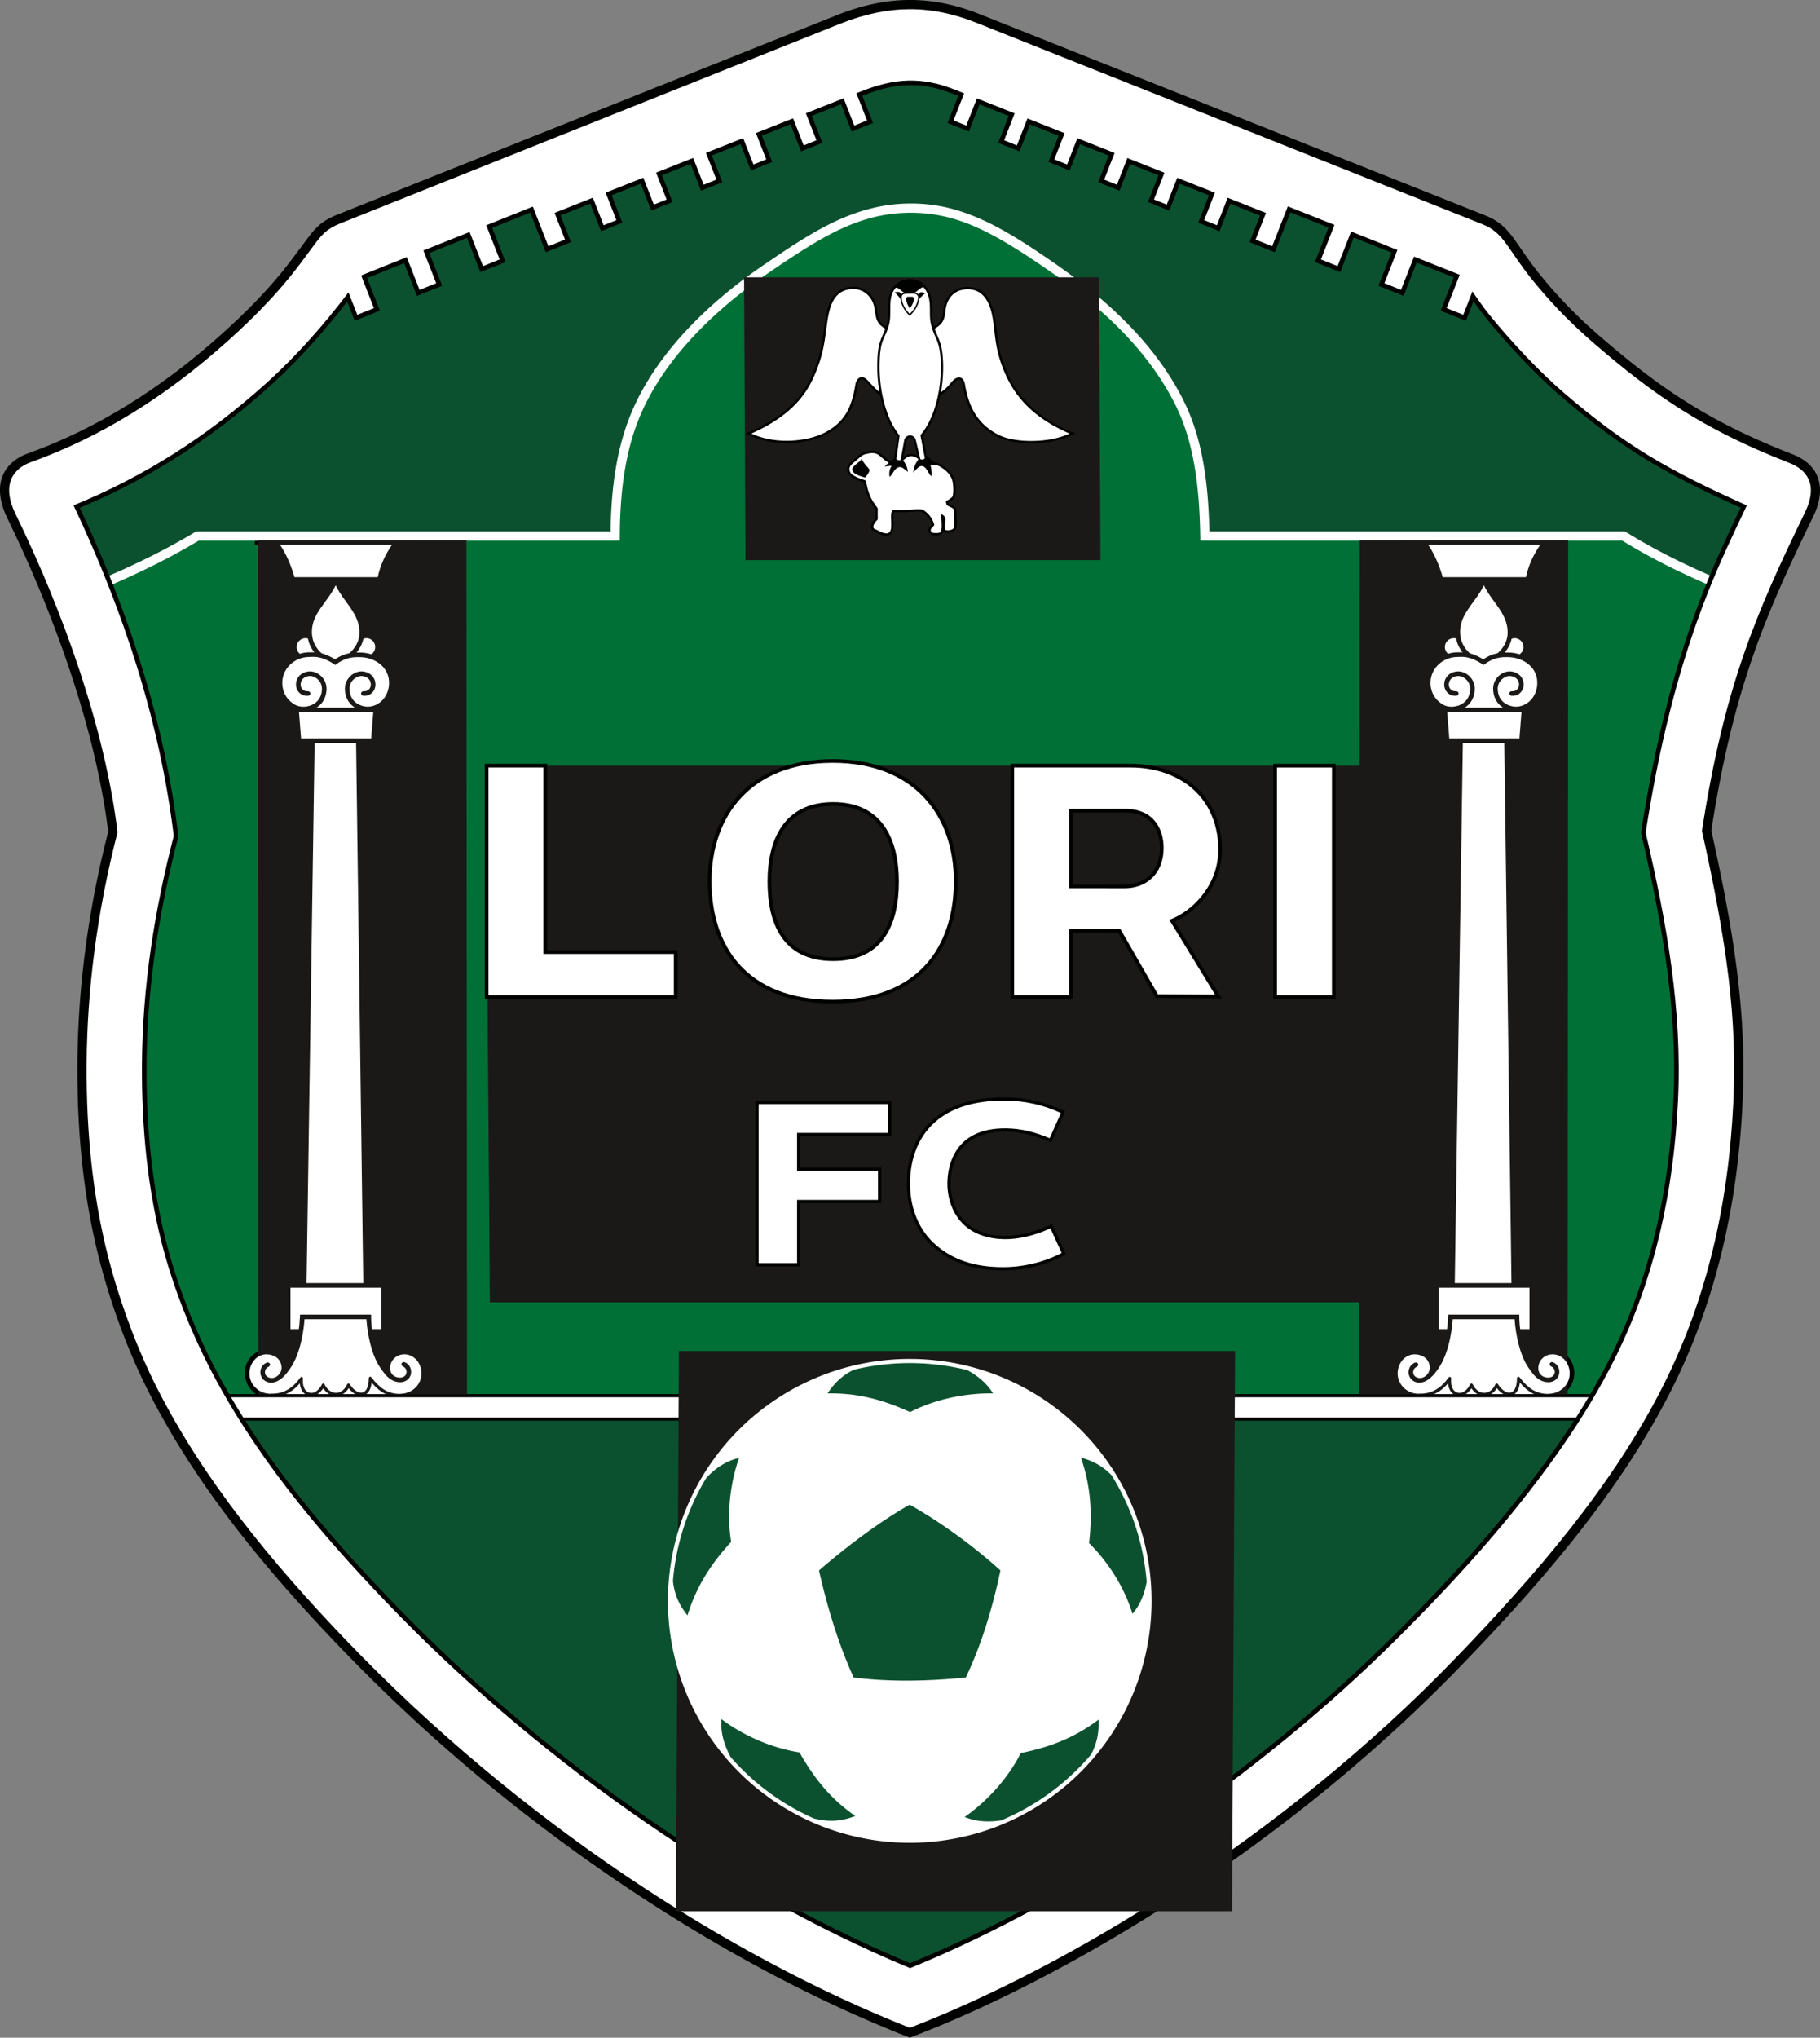
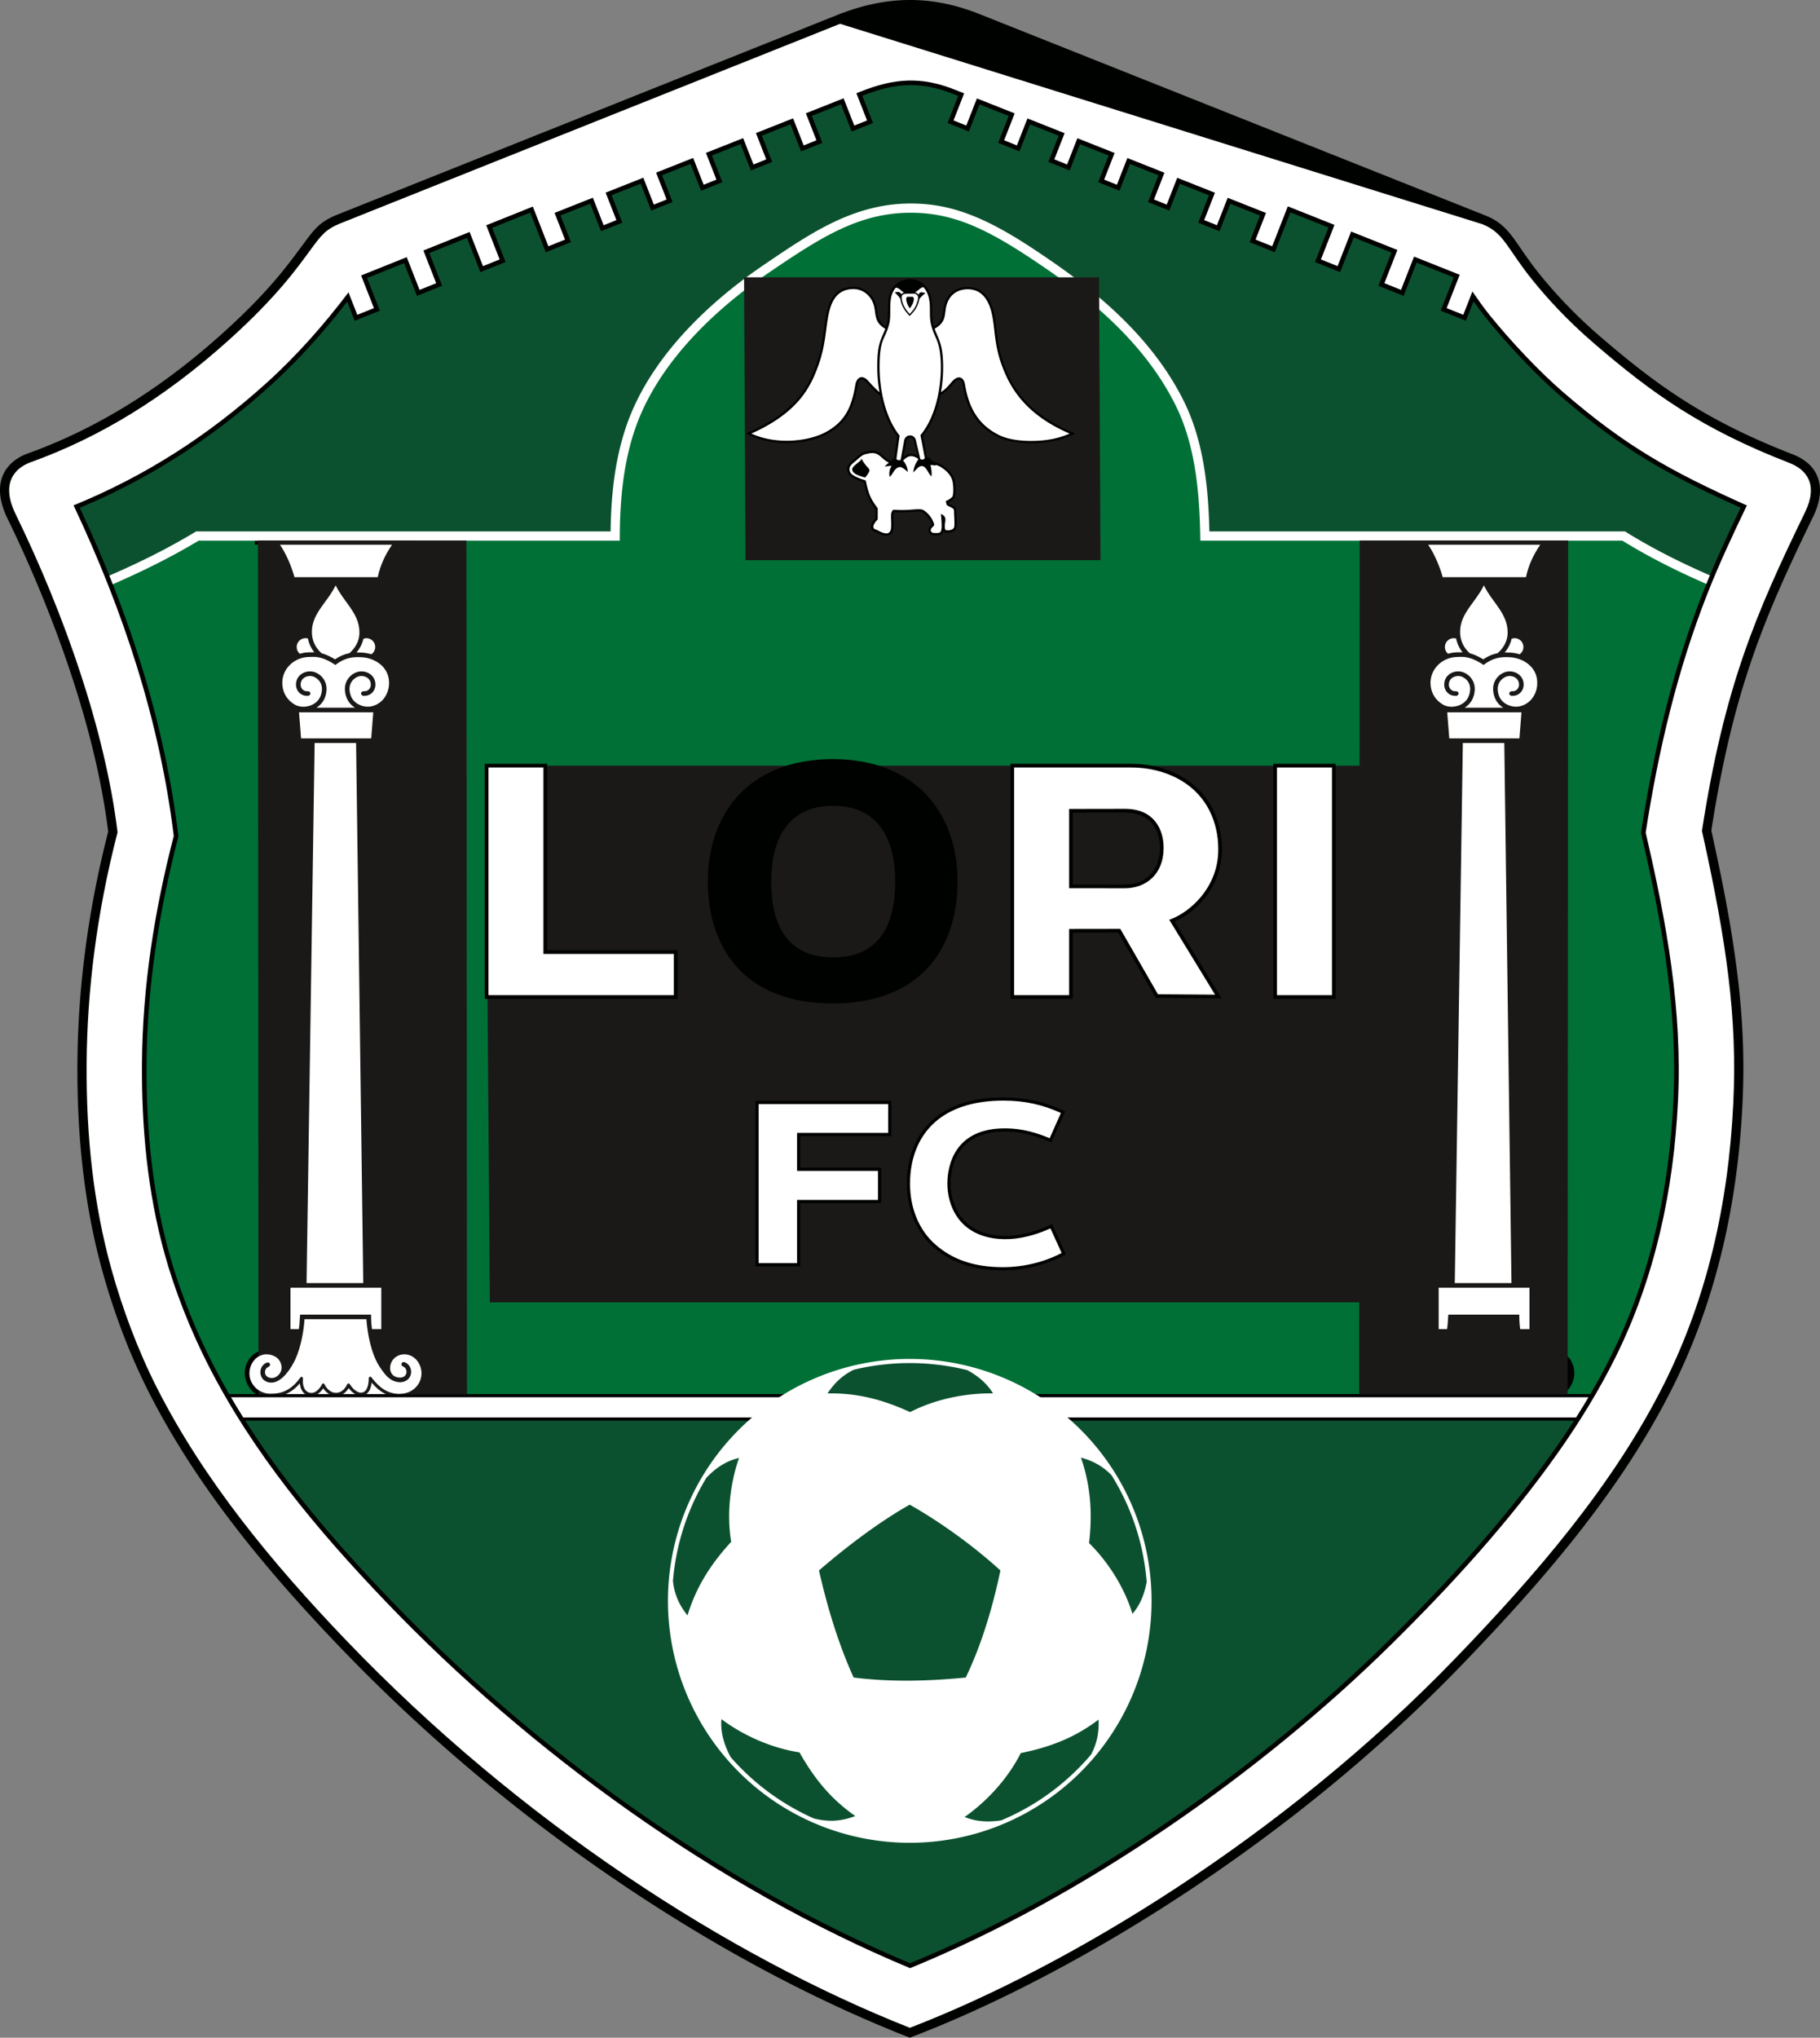
<svg xmlns="http://www.w3.org/2000/svg" viewBox="44.33 137.48 506.62 566.93">
  <rect x="44.33" y="137.48" width="506.62" height="566.93" fill="#808080" stroke="none" />
  <g fill-rule="evenodd">
    <path fill="#000200" d="M520.7 368.551c4.457 20.139 8.352 40.487 8.857 61.165a205.68 205.68 0 0 1-.189 14.983c-1.327 27.363-7.13 54.09-19.396 78.69-14.376 28.83-36.238 53.973-58.46 77.028-23.405 24.283-50.055 45.926-78.251 64.407-12.64 8.286-25.692 15.997-39.097 22.979-11.565 6.023-23.474 11.56-35.647 16.246l-.934.36-.932-.368c-27.908-11.028-54.819-25.878-79.666-42.654-28.249-19.073-54.672-41.258-78.254-65.872-20.323-21.212-39.632-44.407-52.994-70.725-5.39-10.618-9.689-22.093-12.877-33.562-5.242-18.858-7.124-38.5-6.98-58.03.159-21.684 3.167-43.34 8.566-64.331-2.334-18.731-7.819-37.7-14.392-55.347a358.945 358.945 0 0 0-13.7-31.906c-2.585-5.305-3.343-11.503 1.635-15.68 1.203-1.009 2.608-1.762 4.082-2.293 20.382-7.34 38.176-19.005 54.225-33.448 5.238-4.714 10.281-9.69 14.863-15.05 2.715-3.175 5.133-6.42 7.61-9.77 3.076-4.159 4.584-6.231 9.566-8.22l138.887-55.436c13.62-5.436 26.102-5.757 39.772-.317l140.895 56.065c1.745.694 3.302 1.601 4.711 2.847 1.824 1.613 3.227 3.643 4.596 5.638 1.867 2.724 3.703 5.354 5.788 7.925 5.135 6.334 10.765 12.073 16.952 17.386 4.922 4.228 9.934 8.35 15.18 12.173a150.204 150.204 0 0 0 16.928 10.715c6.87 3.725 14.016 6.903 21.299 9.731 7.912 3.072 9.328 9.875 5.744 17.25-4.501 9.264-8.919 18.58-12.767 28.137a230.996 230.996 0 0 0-8.878 26.516c-2.89 10.777-5.024 21.748-6.742 32.768z" />
-     <path fill="#fff" d="M52.94 266.057c18.836-6.783 36.971-17.665 55.073-33.955 13.538-12.183 19.114-20.19 22.82-25.203 2.884-3.898 4.032-5.597 8.453-7.361l138.888-55.436c13.702-5.47 25.47-5.251 37.87-.317L456.94 199.85c6.144 2.445 6.817 6.721 14.05 15.642 3.788 4.673 9.24 10.817 17.273 17.717 15.971 13.716 29.629 23.543 54.15 33.064 4.857 1.886 8.115 6.017 4.365 13.736-13.807 28.414-22.506 48.67-28.689 88.626 6.955 31.361 9.868 52.175 8.715 75.94-1.357 27.99-7.351 54.048-19.13 77.668-14.215 28.507-36.067 53.627-58.01 76.392-48.427 50.242-108.378 86.198-152.07 103.019-50.407-19.92-108.383-57.16-157.01-107.915-20.826-21.738-39.63-44.649-52.558-70.112-5.312-10.463-9.632-22.078-12.692-33.086-4.923-17.71-7.039-36.741-6.888-57.325.146-19.775 2.708-41.406 8.607-64.18-3.47-28.517-14.925-60.913-28.39-88.547-4.189-8.595-.248-12.803 4.277-14.433z" />
+     <path fill="#fff" d="M52.94 266.057c18.836-6.783 36.971-17.665 55.073-33.955 13.538-12.183 19.114-20.19 22.82-25.203 2.884-3.898 4.032-5.597 8.453-7.361l138.888-55.436L456.94 199.85c6.144 2.445 6.817 6.721 14.05 15.642 3.788 4.673 9.24 10.817 17.273 17.717 15.971 13.716 29.629 23.543 54.15 33.064 4.857 1.886 8.115 6.017 4.365 13.736-13.807 28.414-22.506 48.67-28.689 88.626 6.955 31.361 9.868 52.175 8.715 75.94-1.357 27.99-7.351 54.048-19.13 77.668-14.215 28.507-36.067 53.627-58.01 76.392-48.427 50.242-108.378 86.198-152.07 103.019-50.407-19.92-108.383-57.16-157.01-107.915-20.826-21.738-39.63-44.649-52.558-70.112-5.312-10.463-9.632-22.078-12.692-33.086-4.923-17.71-7.039-36.741-6.888-57.325.146-19.775 2.708-41.406 8.607-64.18-3.47-28.517-14.925-60.913-28.39-88.547-4.189-8.595-.248-12.803 4.277-14.433z" />
    <path fill="#000200" d="M64.807 278.079c13.776 29.157 23.981 59.888 27.89 91.995-5.383 20.782-8.69 41.747-8.848 63.256-.13 17.858 1.531 35.837 6.325 53.085 2.87 10.32 7.17 21.119 12.02 30.673 12.522 24.664 30.47 46.118 49.513 65.995 39.997 41.747 92.1 79.57 145.952 101.975 47.897-19.558 97.267-53.87 134.207-90.327 16.647-16.43 32.69-34.014 46.184-53.138 5.934-8.41 11.31-17.14 15.84-26.224 11.146-22.352 16.323-46.686 17.529-71.54 1.231-25.396-3.098-49.403-8.995-74.687 3.529-22.795 8.75-45.082 17.226-66.587 3.276-8.312 7.077-16.4 10.941-24.451-21.538-9.626-33.703-16.537-50.847-31.26-7.005-6.016-14.906-14.48-20.72-21.651-1.704-2.102-3.276-4.376-4.83-6.607l-2.54 6.477-4.632-1.859 3.637-9.275-12.709-5.057-3.63 9.257-4.632-1.858 3.625-9.244-12.88-5.125-3.772 9.619-4.632-1.859 3.767-9.606-12.981-5.165-4.354 11.105-4.632-1.859 2.904-7.408-10.661-4.222-2.995 7.639-3.549-1.426 2.989-7.622-10.49-4.154-2.926 7.46-3.548-1.426 2.918-7.442-10.323-4.089-2.914 7.432-3.548-1.426 2.907-7.414-10.36-4.103-2.866 7.31-3.549-1.426 2.86-7.293-10.343-4.096-2.943 7.506-3.549-1.426 2.936-7.488-10.51-4.163-2.961 7.551-3.549-1.425 2.954-7.534-2.58-1.022c-9.382-3.733-16.906-3.201-26.25.528l-1.169.463 2.966 7.565-3.548 1.425-2.973-7.581-10.51 4.164 2.947 7.517-3.548 1.426-2.954-7.535-10.343 4.098 2.87 7.32-3.549 1.425-2.876-7.337-10.36 4.104 2.918 7.441-3.549 1.426-2.924-7.458-10.322 4.09 2.928 7.467-3.549 1.426-2.935-7.485-10.49 4.156 2.998 7.645-3.548 1.426-3.005-7.663-10.66 4.224 2.913 7.43-4.632 1.859-4.329-11.04-12.968 5.199 3.728 9.507-4.632 1.859-3.728-9.509-12.867 5.158 3.568 9.1-4.632 1.86-3.568-9.103-12.697 5.09 3.563 9.087-4.632 1.86-2.447-6.243c-6.66 8.782-14.247 17.484-23.021 25.38-16.11 14.497-33.523 25.717-53.51 33.878z" />
    <path fill="#0c512f" d="M520.098 298.034c2.72-6.523 5.718-12.923 8.766-19.297-9.384-4.218-18.656-8.68-27.41-14.113-8.022-4.977-15.39-10.66-22.546-16.806-3.827-3.287-7.466-6.866-10.94-10.523a192.375 192.375 0 0 1-9.94-11.294c-1.238-1.526-2.386-3.115-3.512-4.72l-2.14 5.455-7.014-2.814 3.635-9.272-10.323-4.108-3.631 9.26-7.015-2.814 3.623-9.24-10.494-4.177-3.773 9.623-7.015-2.815 3.765-9.602-10.595-4.216-4.356 11.108-7.014-2.815 2.902-7.403-8.274-3.277-2.998 7.645-5.93-2.382 2.986-7.616-8.104-3.21-2.927 7.466-5.931-2.382 2.916-7.437-7.936-3.143-2.916 7.437-5.931-2.382 2.905-7.409-7.973-3.158-2.868 7.316-5.931-2.382 2.857-7.287-7.957-3.151-2.945 7.511-5.93-2.382 2.933-7.483-8.123-3.217-2.964 7.557-5.93-2.382 2.951-7.529-1.392-.551c-9.09-3.617-16.299-3.062-25.283.52l2.964 7.56-5.931 2.382-2.975-7.587-8.123 3.218 2.945 7.512-5.931 2.382-2.956-7.54-7.956 3.152 2.868 7.315-5.931 2.382-2.88-7.343-7.972 3.158 2.916 7.436-5.931 2.382-2.927-7.463-7.936 3.144 2.926 7.462-5.93 2.382-2.938-7.49-8.103 3.21 2.996 7.64-5.931 2.382-3.007-7.668-8.274 3.278 2.912 7.425-7.015 2.815-4.329-11.04-10.585 4.243 3.728 9.507-7.015 2.815-3.728-9.51-10.484 4.204 3.568 9.1-7.014 2.815-3.57-9.103-10.313 4.135 3.563 9.087-7.014 2.814-2.09-5.328c-6.59 8.509-13.785 16.538-21.797 23.748-15.793 14.211-33.047 25.428-52.634 33.596a371.58 371.58 0 0 1 8.414 19.348c8.092-3.511 16.01-7.394 23.623-11.962l.487-.292h115.741l.006-.508c.121-9.915 1.16-19.999 4.437-29.41 6.42-18.442 22.293-33.685 38.134-44.425 12.996-8.81 25.265-17.288 41.677-16.875 2.667.067 5.321.368 7.932.916 10.694 2.243 20.53 8.712 29.428 14.802 14.888 10.19 28.922 22.66 37.033 39.073 5.438 11.003 6.741 23.812 7.011 35.925l.011.502h116.036l.496.304c7.39 4.549 15.144 8.415 23.09 11.884z" />
    <path fill="#007036" d="M487.029 525.334a179.4 179.4 0 0 0 5.712-10.538c11.06-22.18 16.2-46.378 17.396-71.03 1.229-25.35-3.234-49.769-8.963-74.333l-.056-.242.038-.245c3.534-22.834 8.812-45.328 17.3-66.862.44-1.115.888-2.226 1.345-3.333l-.29.708c-8.033-3.506-15.82-7.387-23.31-11.997l-.124-.076H378.96c-.168-12.491-1.283-25.943-6.888-37.284-7.988-16.164-21.865-28.453-36.522-38.485-8.677-5.94-18.44-12.377-28.874-14.565a42.392 42.392 0 0 0-7.654-.884 43.592 43.592 0 0 0-13.433 1.74c-9.819 2.864-18.949 9.18-27.342 14.87-15.564 10.552-31.245 25.565-37.544 43.657-3.437 9.871-4.363 20.552-4.363 30.951H99.493l-.122.073c-7.729 4.637-15.699 8.546-23.843 12.077 8.95 22.624 15.491 46.137 18.442 70.383l.03.241-.061.236c-5.341 20.62-8.65 41.611-8.806 62.943-.13 17.737 1.516 35.601 6.278 52.733 2.893 10.406 7.04 20.807 11.928 30.435a188.741 188.741 0 0 0 4.785 8.827h7.453c-2.078-1.402-3.14-3.8-3.102-5.89.076-4.099 3.296-6.536 6.235-6.45 3.093.092 5.194 2.363 5.193 4.648 1.502-1.923 2.729-5.335 3.407-9.1h-3.407v-14.084h4.479l2.244-150.263h-3.678l-.731-9.323c-2.57-1.191-4.335-3.645-4.57-6.758-.274-3.65 1.82-6.752 4.86-8.227a3.738 3.738 0 0 1 3.376-6.101l-.005-.093c-.227-5.953 4.4-9.08 6.735-13.932l.201-.418h-11.503c-1.031-4.301-2.928-8.026-4.631-10.292h-5.445V287.9h45.285v1.151H155c-1.903 2.662-3.768 6.002-4.447 10.292h-11.827l.202.422c2.309 4.838 6.782 7.814 6.734 13.78-.001.09-.004.177-.007.265a3.738 3.738 0 0 1 3.389 6.235c3.016 1.448 5.108 4.352 4.848 8.062-.205 2.938-1.847 5.312-4.3 6.615l-.744 9.473h-4.112l1.995 150.263h5.014v14.084h-3.668c.672 3.8 1.912 7.15 3.436 9.1.269-2.285 2.1-4.555 5.193-4.647 2.939-.086 6.158 2.35 6.234 6.45.039 2.09-1.022 4.487-3.1 5.889h275.357c-2.079-1.402-3.14-3.8-3.102-5.89.076-4.099 3.295-6.536 6.234-6.45 3.093.092 5.195 2.363 5.193 4.648 1.503-1.923 2.73-5.335 3.408-9.1h-3.408v-14.084h4.48l2.244-150.263h-3.679l-.73-9.323c-2.57-1.191-4.336-3.645-4.57-6.758-.275-3.65 1.82-6.752 4.859-8.227a3.738 3.738 0 0 1 3.376-6.101l-.004-.093c-.228-5.953 4.4-9.08 6.735-13.932l.2-.418H444.93c-1.03-4.301-2.928-8.026-4.631-10.292h-5.444V287.9h45.285v1.151h-5.52c-1.903 2.662-3.768 6.002-4.447 10.292h-11.827l.201.422c2.31 4.838 6.783 7.814 6.734 13.78 0 .09-.004.177-.007.265a3.738 3.738 0 0 1 3.389 6.235c3.016 1.448 5.108 4.352 4.849 8.062-.206 2.938-1.848 5.312-4.301 6.615l-.743 9.473h-4.113l1.995 150.263h5.015v14.084h-3.669c.672 3.8 1.912 7.15 3.436 9.1.27-2.285 2.1-4.555 5.193-4.647 2.939-.086 6.158 2.35 6.234 6.45.04 2.09-1.022 4.487-3.1 5.889h7.57z" />
    <path fill="#0c512f" d="M297.663 683.67c25.397-10.42 49.844-24.32 72.45-39.84 21.582-14.818 42.213-31.618 60.852-50.013 16.63-16.413 32.548-33.846 46.037-52.964a230.595 230.595 0 0 0 5.474-8.112H112.608c11.363 17.926 25.372 34.16 40.026 49.454 39.996 41.746 91.542 79.125 145.03 101.474z" />
    <path fill="#fff" d="M108.645 526.232H486.5a203.756 203.756 0 0 1-3.446 5.606l-.003.004H112.04l-.327-.522-.054-.087-.162-.261-.054-.087-.054-.087-.054-.087-.368-.598-.115-.188-.054-.087-.319-.525-.053-.088-.053-.087-.053-.087-.16-.264-.052-.088-.01-.016-.429-.715-.193-.323-.052-.089-.008-.014-.356-.603-.053-.088-.008-.014-.199-.34-.051-.088-.052-.089-.01-.018-.041-.07zm-32.923-226.2c7.863-3.412 15.97-7.366 23.913-12.132h117.22c-.034-11.927 1.168-22.2 4.335-31.296 6.154-17.678 21.46-32.63 37.346-43.4 14.498-9.83 25.38-16.902 40.474-16.523 12.276.308 22.057 5.644 36.251 15.36 13.604 9.31 28.104 21.598 36.352 38.288 5.287 10.698 6.679 23.462 6.841 37.57h117.478c7.48 4.604 15.075 8.416 23.384 12.036.322-.793.65-1.585.98-2.374-7.931-3.463-15.622-7.296-23.019-11.848l-.619-.38h-115.68c-.272-12.234-1.608-25.103-7.063-36.142-8.155-16.499-22.24-29.027-37.204-39.27-8.94-6.119-18.86-12.624-29.612-14.88a44.486 44.486 0 0 0-8.025-.927c-16.577-.416-28.799 8.03-41.978 16.964-15.95 10.814-31.877 26.144-38.331 44.681-3.29 9.45-4.344 19.592-4.465 29.573H98.924l-.61.366c-7.63 4.579-15.504 8.441-23.549 11.931.322.8.64 1.601.957 2.403z" />
    <path fill="#1b1918" d="m174.17 287.856.155 237.607H116.29l-.155-237.607h58.034zm248.647 0-.155 237.607h58.034l.155-237.607h-58.034z" />
    <g fill="#fff">
      <path d="M445.924 298.06h23.18c.696-3.35 2.092-6.253 3.968-9.025h-31.19c1.817 2.66 3.236 6.119 4.042 9.025zm1.261 37.6.57 7.251h19.526l.569-7.251h-20.665zm2.945-15.408c1.217 0 3.172-.435 7.172 2.23 2.588-2.004 4.756-2.317 7.453-2.144 3.501.224 7.823 2.714 7.476 7.68-.115 1.652-.874 3.896-3.013 5.222-1.466.91-3.364 1.242-5.357.267-1.454-.711-2.44-2.007-2.61-3.99-.094-1.102.24-2.137 1.021-2.928.578-.585 1.446-1.046 2.285-1.035 1.37.017 2.567.856 2.616 2.306.04 1.128-.776 1.998-1.922 1.935-1.019-.056-1.09 1.225-.071 1.282 1.901.105 3.341-1.382 3.276-3.262-.073-2.142-1.825-3.52-3.883-3.545-1.192-.015-2.388.58-3.214 1.417-1.045 1.058-1.513 2.463-1.387 3.939.19 2.226 1.241 3.8 2.812 4.75H452.02c1.57-.95 2.622-2.525 2.812-4.75.127-1.476-.341-2.88-1.387-3.939-.826-.836-2.022-1.432-3.214-1.417-2.058.026-3.81 1.403-3.883 3.546-.065 1.879 1.375 3.366 3.276 3.26 1.018-.056.948-1.337-.07-1.28-1.147.062-1.962-.808-1.923-1.936.05-1.45 1.246-2.29 2.616-2.307.839-.01 1.707.451 2.285 1.036.781.791 1.116 1.826 1.021 2.928-.135 1.587-.794 2.733-1.796 3.493-1.788 1.354-4.258 1.368-5.713.528-1.893-1.092-3.303-2.947-3.497-5.52-.323-4.302 3.225-7.766 7.584-7.766z" />
      <path d="M457.39 300.318c-2.348 4.875-6.816 7.922-6.61 13.326.089 2.296 1.129 4.206 2.72 5.607 1.306.35 2.56.97 3.717 1.678 1.316-.898 2.588-1.435 3.967-1.702 1.615-1.397 2.794-3.343 2.814-5.692.044-5.423-4.334-8.45-6.609-13.217zm-8.397 14.718c.204 0 .43.03.67.085a8.864 8.864 0 0 0 1.79 3.838c-.418-.006-.835.01-1.322.01-.937 0-1.847.142-2.707.407a2.454 2.454 0 0 1 1.569-4.34zm16.944 0a2.454 2.454 0 0 1 1.383 4.48 10.568 10.568 0 0 0-2.483-.46 18.069 18.069 0 0 0-1.65-.035c.923-1.102 1.599-2.39 1.908-3.81.31-.112.598-.175.842-.175zm-2.865 29.159 1.994 150.263h-15.78l2.243-150.263h11.543zm-18.266 151.546h25.275v11.517h-2.587l-.012-.084a28.749 28.749 0 0 1-.234-3.94H447.49c-.021 0-.163 2.48-.2 2.805a36.89 36.89 0 0 1-.155 1.219h-2.33v-11.517z" />
-       <path d="M471.334 525.334c-1.454-.678-2.712-1.758-3.933-3.186-.14 1.207-.537 2.503-1.475 3.186h5.408zm-8.528 0c-.699-.405-1.317-1.02-1.795-1.65-.449.738-1.004 1.287-1.613 1.65h3.408zm-7.237 0c-.612-.355-1.178-.885-1.645-1.588-.412.615-.948 1.19-1.57 1.588h3.215zm-6.685 0c-.935-.665-1.369-1.814-1.475-2.988-1.11 1.312-2.401 2.342-3.889 2.988h5.364zm26.149-.046.83-.06c3.018-.21 5.47-2.692 5.413-5.76-.05-2.715-2.066-5.274-4.913-5.19-1.841.054-3.183 1.228-3.651 2.675-.532 1.638.058 3.581 2.308 3.79.883.083 1.819-.263 2.042-1.192.175-.728-.147-1.562-.864-1.856-.944-.385-.458-1.573.486-1.188 1.305.535 1.95 1.999 1.627 3.344-.332 1.379-1.548 2.15-2.875 2.193-.883.028-1.841-.264-2.522-.667-1.392-.824-2.389-2.283-3.266-3.6-2.284-3.427-3.418-9.02-3.706-13.26h-17.23c-.233 3.427-1.018 7.738-2.517 11.075-1.059 2.358-3.526 6.19-6.295 6.534-1.536.19-3.015-.59-3.394-2.166-.324-1.346.321-2.81 1.627-3.344.944-.385 1.43.801.486 1.188-.718.293-1.04 1.127-.865 1.855.223.93 1.27 1.302 2.15 1.193 1.12-.139 2.108-1.133 2.355-2.227.273-1.207-.247-2.605-1.224-3.386-.74-.592-1.777-.934-2.744-.961-2.847-.084-4.862 2.475-4.913 5.19-.057 3.068 2.395 5.55 5.414 5.76l.503.036v-.045l.437.002c3.347.012 5.872-1.731 7.767-4.418.249-.412.808-.344.791.297-.151 1.422.148 3.378 1.762 3.836 1.533.434 2.862-.986 3.478-2.254.178-.397.577-.415.783-.004 1.535 3.073 4.817 3.111 6.254-.018.163-.354.529-.404.77-.045.657 1.075 2.107 2.642 3.538 2.267 1.475-.387 1.716-2.657 1.72-3.882.005-.526.493-.678.781-.266 2.196 2.831 4.35 4.47 7.657 4.555z" />
    </g>
    <g fill="#fff">
      <path d="M126.304 298.06h23.18c.696-3.35 2.092-6.253 3.969-9.025h-31.191c1.817 2.66 3.236 6.119 4.042 9.025zm1.262 37.6.569 7.251h19.527l.568-7.251h-20.664zm2.945-15.408c1.217 0 3.172-.435 7.171 2.23 2.588-2.004 4.757-2.317 7.453-2.144 3.502.224 7.824 2.714 7.477 7.68-.116 1.652-.875 3.896-3.013 5.222-1.467.91-3.364 1.242-5.357.267-1.455-.711-2.441-2.007-2.61-3.99-.094-1.102.24-2.137 1.02-2.928.579-.585 1.447-1.046 2.286-1.035 1.37.017 2.566.856 2.616 2.306.039 1.128-.777 1.998-1.923 1.935-1.018-.056-1.089 1.225-.07 1.282 1.9.105 3.34-1.382 3.276-3.262-.074-2.142-1.826-3.52-3.883-3.545-1.192-.015-2.388.58-3.214 1.417-1.046 1.058-1.514 2.463-1.388 3.939.19 2.226 1.242 3.8 2.813 4.75H132.4c1.57-.95 2.622-2.525 2.812-4.75.126-1.476-.342-2.88-1.387-3.939-.826-.836-2.023-1.432-3.214-1.417-2.058.026-3.81 1.403-3.884 3.546-.064 1.879 1.375 3.366 3.277 3.26 1.018-.056.947-1.337-.07-1.28-1.147.062-1.963-.808-1.924-1.936.05-1.45 1.246-2.29 2.617-2.307.838-.01 1.707.451 2.285 1.036.78.791 1.115 1.826 1.02 2.928-.135 1.587-.793 2.733-1.796 3.493-1.788 1.354-4.258 1.368-5.712.528-1.893-1.092-3.304-2.947-3.497-5.52-.324-4.302 3.225-7.766 7.583-7.766z" />
      <path d="M137.77 300.318c-2.347 4.875-6.815 7.922-6.609 13.326.088 2.296 1.129 4.206 2.72 5.607 1.305.35 2.56.97 3.716 1.678 1.316-.898 2.588-1.435 3.968-1.702 1.615-1.397 2.794-3.343 2.813-5.692.045-5.423-4.333-8.45-6.608-13.217zm-8.396 14.718c.204 0 .43.03.67.085a8.864 8.864 0 0 0 1.789 3.838c-.417-.006-.834.01-1.322.01-.936 0-1.847.142-2.706.407a2.454 2.454 0 0 1 1.569-4.34zm16.943 0a2.454 2.454 0 0 1 1.383 4.48 10.566 10.566 0 0 0-2.483-.46 18.069 18.069 0 0 0-1.65-.035c.923-1.102 1.6-2.39 1.909-3.81.309-.112.597-.175.841-.175zm-2.865 29.159 1.995 150.263h-15.781l2.244-150.263h11.542zm-18.266 151.546h25.276v11.517h-2.587l-.012-.084a28.733 28.733 0 0 1-.234-3.94H127.87c-.02 0-.163 2.48-.199 2.805-.044.408-.097.814-.155 1.219h-2.33v-11.517z" />
      <path d="M151.714 525.334c-1.453-.678-2.711-1.758-3.932-3.186-.141 1.207-.538 2.503-1.475 3.186h5.407zm-8.527 0c-.7-.405-1.318-1.02-1.795-1.65-.45.738-1.005 1.287-1.614 1.65h3.409zm-7.237 0c-.612-.355-1.178-.885-1.646-1.588-.411.615-.947 1.19-1.569 1.588h3.215zm-6.686 0c-.934-.665-1.368-1.814-1.474-2.988-1.11 1.312-2.401 2.342-3.89 2.988h5.364zm26.15-.046.83-.06c3.018-.21 5.47-2.692 5.413-5.76-.05-2.715-2.067-5.274-4.913-5.19-1.842.054-3.183 1.228-3.652 2.675-.53 1.638.059 3.581 2.309 3.79.883.083 1.819-.263 2.042-1.192.175-.728-.147-1.562-.865-1.856-.943-.385-.457-1.573.487-1.188 1.305.535 1.95 1.999 1.626 3.344-.331 1.379-1.547 2.15-2.875 2.193-.882.028-1.84-.264-2.52-.667-1.394-.824-2.39-2.283-3.267-3.6-2.285-3.427-3.418-9.02-3.706-13.26h-17.23c-.233 3.427-1.018 7.738-2.517 11.075-1.06 2.358-3.527 6.19-6.295 6.534-1.536.19-3.015-.59-3.394-2.166-.324-1.346.32-2.81 1.626-3.344.944-.385 1.43.801.487 1.188-.718.293-1.04 1.127-.865 1.855.223.93 1.27 1.302 2.15 1.193 1.12-.139 2.107-1.133 2.355-2.227.273-1.207-.248-2.605-1.225-3.386-.74-.592-1.776-.934-2.743-.961-2.847-.084-4.863 2.475-4.913 5.19-.057 3.068 2.395 5.55 5.414 5.76l.503.036v-.045l.436.002c3.348.012 5.873-1.731 7.768-4.418.248-.412.807-.344.79.297-.15 1.422.148 3.378 1.762 3.836 1.534.434 2.863-.986 3.479-2.254.177-.397.577-.415.783-.004 1.534 3.073 4.816 3.111 6.254-.018.163-.354.529-.404.769-.045.658 1.075 2.108 2.642 3.538 2.267 1.475-.387 1.716-2.657 1.72-3.882.005-.526.494-.678.782-.266 2.195 2.831 4.349 4.47 7.657 4.555z" />
    </g>
-     <path fill="#1b1918" d="m233.318 513.354-.856 155.859h154.81l.857-155.86h-154.81z" />
    <path fill="#fff" d="M297.575 515.56a67.31 67.31 0 0 1 67.309 67.309 67.31 67.31 0 1 1-67.31-67.31z" />
    <path fill="#0c512f" d="M297.558 556.104c8.471 4.783 17.79 11.499 25.251 18.306-2.04 9.714-5.038 20.187-9.645 29.793-10.404 1.012-20.807 1.3-31.212 0-3.973-8.74-7.188-18.888-9.645-29.793 7.984-6.897 17.051-13.685 25.251-18.306zm.108-25.753c8.038-4.133 16.924-5.323 23.085-5.197-1.77-2.921-4.392-4.975-7.163-6.482a66.262 66.262 0 0 0-16.013-1.957c-5.374 0-10.597.646-15.6 1.856-2.473 1.226-4.962 3.03-7.284 6.583 7.767-.144 14.775 1.444 22.975 5.197zm-49.811 36.106c-1.447-8.921.166-17.524 2.19-23.344-3.799.862-6.744 3.037-9.068 5.495a65.746 65.746 0 0 0-9.324 28.733c.328 2.906 1.187 6.022 4.051 9.578 2.262-7.431 6.047-13.823 12.151-20.462zm19.021 58.568c-8.932-1.38-16.82-5.533-21.73-9.256-.324 3.87.9 7.46 2.563 10.562a66.367 66.367 0 0 0 23.201 17.09c3.158.747 6.666 1.152 11.5-.687-6.37-4.448-11.106-9.853-15.534-17.71zm61.599.195c-4.073 8.068-10.562 14.254-15.621 17.772 3.336 1.402 6.873 1.455 10.16.957a66.346 66.346 0 0 0 25.021-18.312c1.31-2.468 2.296-5.414 2.082-9.718-6.198 4.682-12.802 7.517-21.642 9.3zm19.012-58.431c6.415 6.367 10.293 13.8 12.076 19.698 2.278-2.64 3.408-5.803 3.954-8.912a65.749 65.749 0 0 0-9.787-29.678c-1.93-1.972-4.414-3.78-8.509-4.89 2.538 7.342 3.302 14.823 2.266 23.782z" />
    <path fill="#1b1918" d="m251.45 214.63.4 78.698h98.812l-.398-78.698H251.45z" />
    <path fill="#000200" d="M288.01 281.724v-2.62c-1.994-2.691-2.56-4.196-3.237-7.439-1.47-.461-3.876-1.317-4.434-2.67-.708-1.714.447-2.69 1.655-3.68.928-.758 1.96-1.902 3.174-2.127 1.122-.207 1.718-.454 2.912-.195.176.038.348.092.513.162.782.329 1.402.976 2.038 1.52.536.458 1.058.821 1.664 1.087.314-.254.631-.503.936-.744l.848-6.17c-2.41-3.083-3.937-7.17-4.766-11.332-1.681-1.21-3.07-2.886-3.952-3.817-1.043-1.103-2.017-.799-2.312.989-1.136 6.878-3.356 10.821-8.707 13.651-5.027 2.659-14.86 3.827-22.384-.272 14.085-5.943 17.61-13.227 19.904-20.11 1.522-4.566 1.674-8.432 2.277-11.98.883-5.187 2.758-8.459 7.34-8.714 3.63-.202 6.048 2.44 6.749 5.144.471 1.82.265 3.367 1.27 4.685.33.433.816.853 1.475 1.238.098-.304.188-.62.273-.957.33-1.32.25-2.915.263-4.278.014-1.388.09-2.837.586-4.148.856-2.258 2.909-3.76 5.339-3.82 2.71-.065 4.712 1.408 5.692 3.89 1.163 2.946.312 5.549.946 8.376.07.314.147.611.231.899 1.205-.66 1.831-1.42 2.159-2.276.404-1.056.332-2.26.681-3.61.701-2.702 2.789-5.147 6.695-5.088 4.258.064 6.566 3.363 7.449 8.55.603 3.548.59 7.304 2.113 11.871 2.294 6.882 6.529 14.822 20.23 20.328-7.196 3.88-17.683 3.204-22 .764-5.351-2.83-8.172-7.375-9.308-14.253-.295-1.786-1.27-1.817-2.312-.715-.979 1.033-1.833 2.377-3.907 3.557-.839 4.183-2.405 8.25-4.87 11.31l1.146 6.008a.912.912 0 0 1 .56.081l.076.037.064.054c.21.18.609.792.728.85.93.46 1.9.547 2.815 1.152 1.45.96 2.582 1.955 3.268 3.603.434 1.043.814 4.939-.1 5.734-.483.422-.926.774-1.477 1.028.036.182.1.346.232.406.76.345 1.975.759 1.98 1.765.008 1.507.269 3.238.056 4.711-.187 1.297-1.929 1.678-3.015 1.463a.92.92 0 0 1-.618-.432c-.133.49-.381.931-.834 1.078-.63.203-1.28.182-1.93.137-1.002-.07-1.72-.97-1.3-1.963.218-.515.637-.732.833-1.019-.484-1.503-1.214-2.325-2.404-3.31a1.122 1.122 0 0 0-.173-.118c-.593-.327-1.886-.174-2.539-.123-1.83.142-3.533.208-5.358.089-.35.522-.233 1.41-.22 1.978.015.676.067 1.372.035 2.045-.073 1.545-.726 2.845-2.523 2.494a6.458 6.458 0 0 1-2.193-.89c-.5-.324-.882-.114-1.335-.797-.638-.962.255-2.304 1.004-3.067zm7.82-17.087c.493-.413 1.02-.751 1.616-.835.98-.138 1.627.095 2.247.441l-.963-4.085c-.278-1.177-1.792-1.383-2.103.083-.309 1.457-.543 2.928-.796 4.396z" />
    <g fill="#fff">
      <path d="M292.695 219.174c-.974 2.57-.208 5.882-.826 8.355-1.16 4.628-2.646 3.825-2.697 11.794-.044 6.814 1.713 14.556 5.58 19.34l-.9 6.542c.233.287.782.362 1.168.256l.975-5.329c.284-1.924 2.914-2.09 3.308-.054l1.206 5.114a.933.933 0 0 0 1.259-.234l-1.223-6.403c4.608-5.512 5.959-14.41 5.636-20.747-.308-6.03-1.802-6.113-2.735-10.275-.612-2.73.206-5.435-.917-8.28a6.173 6.173 0 0 0-1.125-1.863c-.713-.05-1.48.967-2.378 1.453.378.08.837.282 1.084.707.053-1.038.985-.767 1.857-.498-.64.352-1.48 1.276-1.718 1.631-.327 1.713-1.02 3.107-2.703 4.701-1.368-1.383-2.334-2.935-2.584-4.67-.043-.293-.834-1.186-1.582-1.881.89-.149 1.277-.374 1.847.503.17-.207.417-.355.74-.437-.819-.446-1.403-1.424-2.29-1.369a5.42 5.42 0 0 0-.982 1.644zm4.86 5.664c1.236-1.234 1.978-2.462 2.316-4.227.168-.88-.39-1.44-1.255-1.428l-2.02.027c-1.006.013-1.397.454-1.253 1.45.233 1.611 1.119 3.006 2.213 4.178zm.027-1.564c.57-.725.956-1.433 1.107-2.327.045-.267.067-.901-.48-.901h-1.124c-.594 0-.502.822-.47.992.148.806.453 1.545.967 2.236z" />
      <path d="M290.761 228.948c-.686-.386-1.316-.867-1.773-1.467-1.12-1.468-.942-3.217-1.382-4.913-.727-2.806-3.133-4.829-6.092-4.664-4.705.262-6.048 4.101-6.742 8.18-.316 1.857-.507 3.736-.792 5.599-.34 2.21-.8 4.353-1.509 6.478-1.325 3.975-2.9 7.403-5.652 10.62-3.557 4.16-8.374 7.103-13.343 9.326 3.29 1.5 7 2.089 10.593 1.989 3.255-.09 7.07-.789 9.973-2.324 5.591-2.957 7.38-7.174 8.373-13.189.34-2.053 1.836-2.992 3.412-1.325.976 1.03 2.074 2.307 3.311 3.322a41.255 41.255 0 0 1-.608-7.261c.019-2.928.13-5.547 1.339-8.243.338-.756.635-1.424.892-2.128zm15.502 17.625a9.56 9.56 0 0 0 1.059-.787c.852-.732 1.462-1.562 2.222-2.364 1.503-1.59 3.051-1.13 3.412 1.052 1.005 6.09 3.398 10.841 8.985 13.796 3.935 2.224 10.938 2.212 15.245 1.36 1.668-.329 3.33-.82 4.891-1.515-5.016-2.167-9.721-5.112-13.325-9.276-2.82-3.258-4.608-6.837-5.961-10.897-.705-2.114-1.132-4.232-1.428-6.435-.248-1.84-.398-3.702-.71-5.532-.657-3.866-2.312-7.947-6.825-8.016-3.077-.046-5.294 1.64-6.063 4.609-.312 1.205-.262 2.523-.704 3.678-.478 1.25-1.44 2.078-2.56 2.671.24.713.526 1.39.856 2.14 1.02 2.324 1.335 4.17 1.465 6.718a39.687 39.687 0 0 1-.559 8.798z" />
    </g>
    <path fill="#fff" d="M291.745 266.213c-1.752-.882-2.49-2.31-3.8-2.593-1.125-.244-1.747.03-2.66.2-1.005.185-1.998 1.268-2.884 1.993-1.139.932-2.005 1.639-1.469 2.937.402.974 2.255 1.76 4.393 2.414.775 3.81 1.316 5.043 3.327 7.727v3.105c-.592.541-1.549 1.779-1.11 2.44.284.43.66.297 1.149.613.58.375 1.3.669 1.967.798 1.41.276 1.708-.815 1.76-1.893.025-.549-.022-1.353-.037-2-.023-1.069-.133-2.016.596-2.656 5.245.401 7.463-.742 8.746.32.567.47 1.948 1.483 2.637 3.708.152.492-.635.776-.885 1.366-.277.655.288 1.04.753 1.072.626.044 1.175.059 1.688-.107.41-.133.528-1.09.535-1.655.012-1.08-.099-2.452-.204-3.593.667.455.993.533 1.183 1.166.138.462.052.888-.048 1.5s-.157 1.825.309 1.917c.825.163 2.138-.116 2.255-.924.177-1.23-.055-3.19-.063-4.616-.003-.563-1.004-.912-1.603-1.184-.466-.212-.544-.506-.663-1.41.764-.238 1.278-.68 1.752-1.093.47-.41.433-3.79-.072-5.004-.671-1.613-1.828-2.52-3.03-3.314-.469-.31-1.02-.492-1.566-.669.047.072.093.147.138.226-.647-.013-1.048-.243-1.504-.118.16.61.452 1.792.284 3.113-.834-.518-1.292-2.573-2.473-2.838-1.01-.226-1.608.868-2.617 1.78.123-1.136.496-2.405 1.42-3.615l-.051-.217c-.73-.454-1.325-.818-2.362-.672-.62.088-1.228.61-1.825 1.169.487.49 1.232 1.718 1.331 3.17-.756-.55-1.618-1.576-2.519-1.314-1.34.389-1.599 1.963-2.545 2.705-.237-.927-.078-2.147.554-3.056-.563-.12-1.117.125-1.963.162.346-.346.751-.704 1.176-1.06zm-7.522-1.096c-.606 1.089-2.819 1.982-2.67 3.082.162 1.203 2.213 1.746 3.598 2.155.568-.664 1.275-1.652 1.205-2.086-.066-.404-.49-.704-.919-1.233-.552-.68-1.103-1.448-1.214-1.918z" />
    <path fill="#1b1918" d="m179.537 350.517 1.154 149.298H424.66l-1.155-149.298H179.537z" />
    <path fill="#000200" d="M267.1 453.572v8.774h22.53v9.875H267.1v17.587h-12.489v-46.052h37.854v9.816H267.1z" />
    <path fill="#fff" d="M255.51 488.91h10.692v-17.587h22.53v-8.078h-22.53v-10.572h25.364v-8.019H255.51v44.255z" />
    <path fill="#000200" d="M196.628 401.85h36.305v13.532h-53.664v-65.399h17.359v51.866z" />
    <path fill="#fff" d="M180.296 351.01h15.305v51.866h36.305v11.479h-51.61V351.01z" />
    <path fill="#000200" d="M398.767 349.983v65.399h17.359v-65.399h-17.359z" />
    <path fill="#fff" d="M399.794 351.01v63.345H415.1V351.01h-15.305z" />
    <path fill="#000200" d="m371.32 393.889 13.075 21.365-18.338-.128-10.47-18.188-12.627.02v18.424H325.6v-65.399h33.532c5.646 0 11.364 1.475 16.018 4.745 6.598 4.636 9.65 12.294 9.295 20.203-.21 4.655-1.97 8.99-4.906 12.586-2.157 2.641-5.052 4.977-8.22 6.372zm-28.36-30.322v20.003l14.437.02c6.063-.003 9.783-4.128 9.816-10.139.033-6.001-3.414-9.92-9.733-9.909l-14.52.025z" />
    <path fill="#fff" d="M326.628 351.01h32.505c6.41 0 11.67 1.919 15.427 4.558 6.697 4.705 9.177 12.264 8.86 19.318-.425 9.472-7.506 16.31-13.61 18.501l12.744 20.828-15.901-.112-10.473-18.192-14.247.021v18.423h-15.305V351.01zm30.769 33.607c5.936-.003 10.803-3.88 10.843-11.16.028-5.17-2.62-10.955-10.762-10.942l-15.545.027v22.054l15.464.02z" />
    <path fill="#000200" d="M276.12 348.68c11 0 21.584 3.468 28.313 12.598 4.554 6.179 6.44 13.798 6.44 21.393 0 7.56-1.695 15.252-6.168 21.47-6.705 9.323-17.533 12.52-28.585 12.52s-21.88-3.197-28.586-12.52c-4.473-6.218-6.168-13.91-6.168-21.47 0-7.594 1.886-15.214 6.44-21.393 6.73-9.13 17.314-12.597 28.314-12.597zm.141 12.993c-12.837 0-17.254 9.622-17.254 21.08 0 11.668 4.147 21.08 17.254 21.08 13.108 0 17.254-9.412 17.254-21.08 0-11.458-4.417-21.08-17.254-21.08z" />
-     <path fill="#fff" d="M276.12 349.708c22.731 0 33.727 14.761 33.727 32.963s-9.969 32.963-33.727 32.963c-23.759 0-33.728-14.761-33.728-32.963s10.996-32.963 33.728-32.963zm.141 10.938c13.861 0 18.281 10.67 18.281 22.107s-4.005 22.107-18.28 22.107c-14.277 0-18.281-10.67-18.281-22.107s4.42-22.107 18.28-22.107z" />
    <path fill="#000200" d="M323.663 442.79c5.823 0 11.08 1.106 16.356 3.53l.807.371-3.839 8.631-.812-.342c-4.259-1.793-8.414-2.814-13.05-2.657-4.51.153-8.834 1.523-11.542 5.335-1.845 2.596-2.625 5.916-2.64 9.068-.017 3.136.865 6.424 2.696 8.993 2.567 3.6 6.5 5.194 10.805 5.557 4.767.403 9.606-.918 13.92-2.858l.816-.366 3.847 8.432-.752.395c-5.15 2.704-11.164 4.082-16.971 4.048-7.127-.041-13.584-1.685-19.053-6.402-5.144-4.435-7.5-11.05-7.5-17.737 0-7.21 2.442-14.074 8.242-18.603 5.243-4.096 12.16-5.395 18.67-5.395z" />
    <path fill="#fff" d="M323.663 443.689c5.972 0 11.024 1.17 15.981 3.448l-3.12 7.015c-5.552-2.337-9.744-2.852-13.43-2.727-12.612.428-15.022 9.707-15.05 15.297-.03 5.748 2.89 14.484 14.325 15.45 3.811.321 8.594-.34 14.364-2.934l3.124 6.845c-4.744 2.491-10.577 3.98-16.548 3.946-7.993-.047-13.814-2.167-18.471-6.184-4.817-4.153-7.189-10.428-7.189-17.057 0-7.175 2.472-13.658 7.897-17.895 4.218-3.295 10.252-5.204 18.117-5.204z" />
  </g>
</svg>